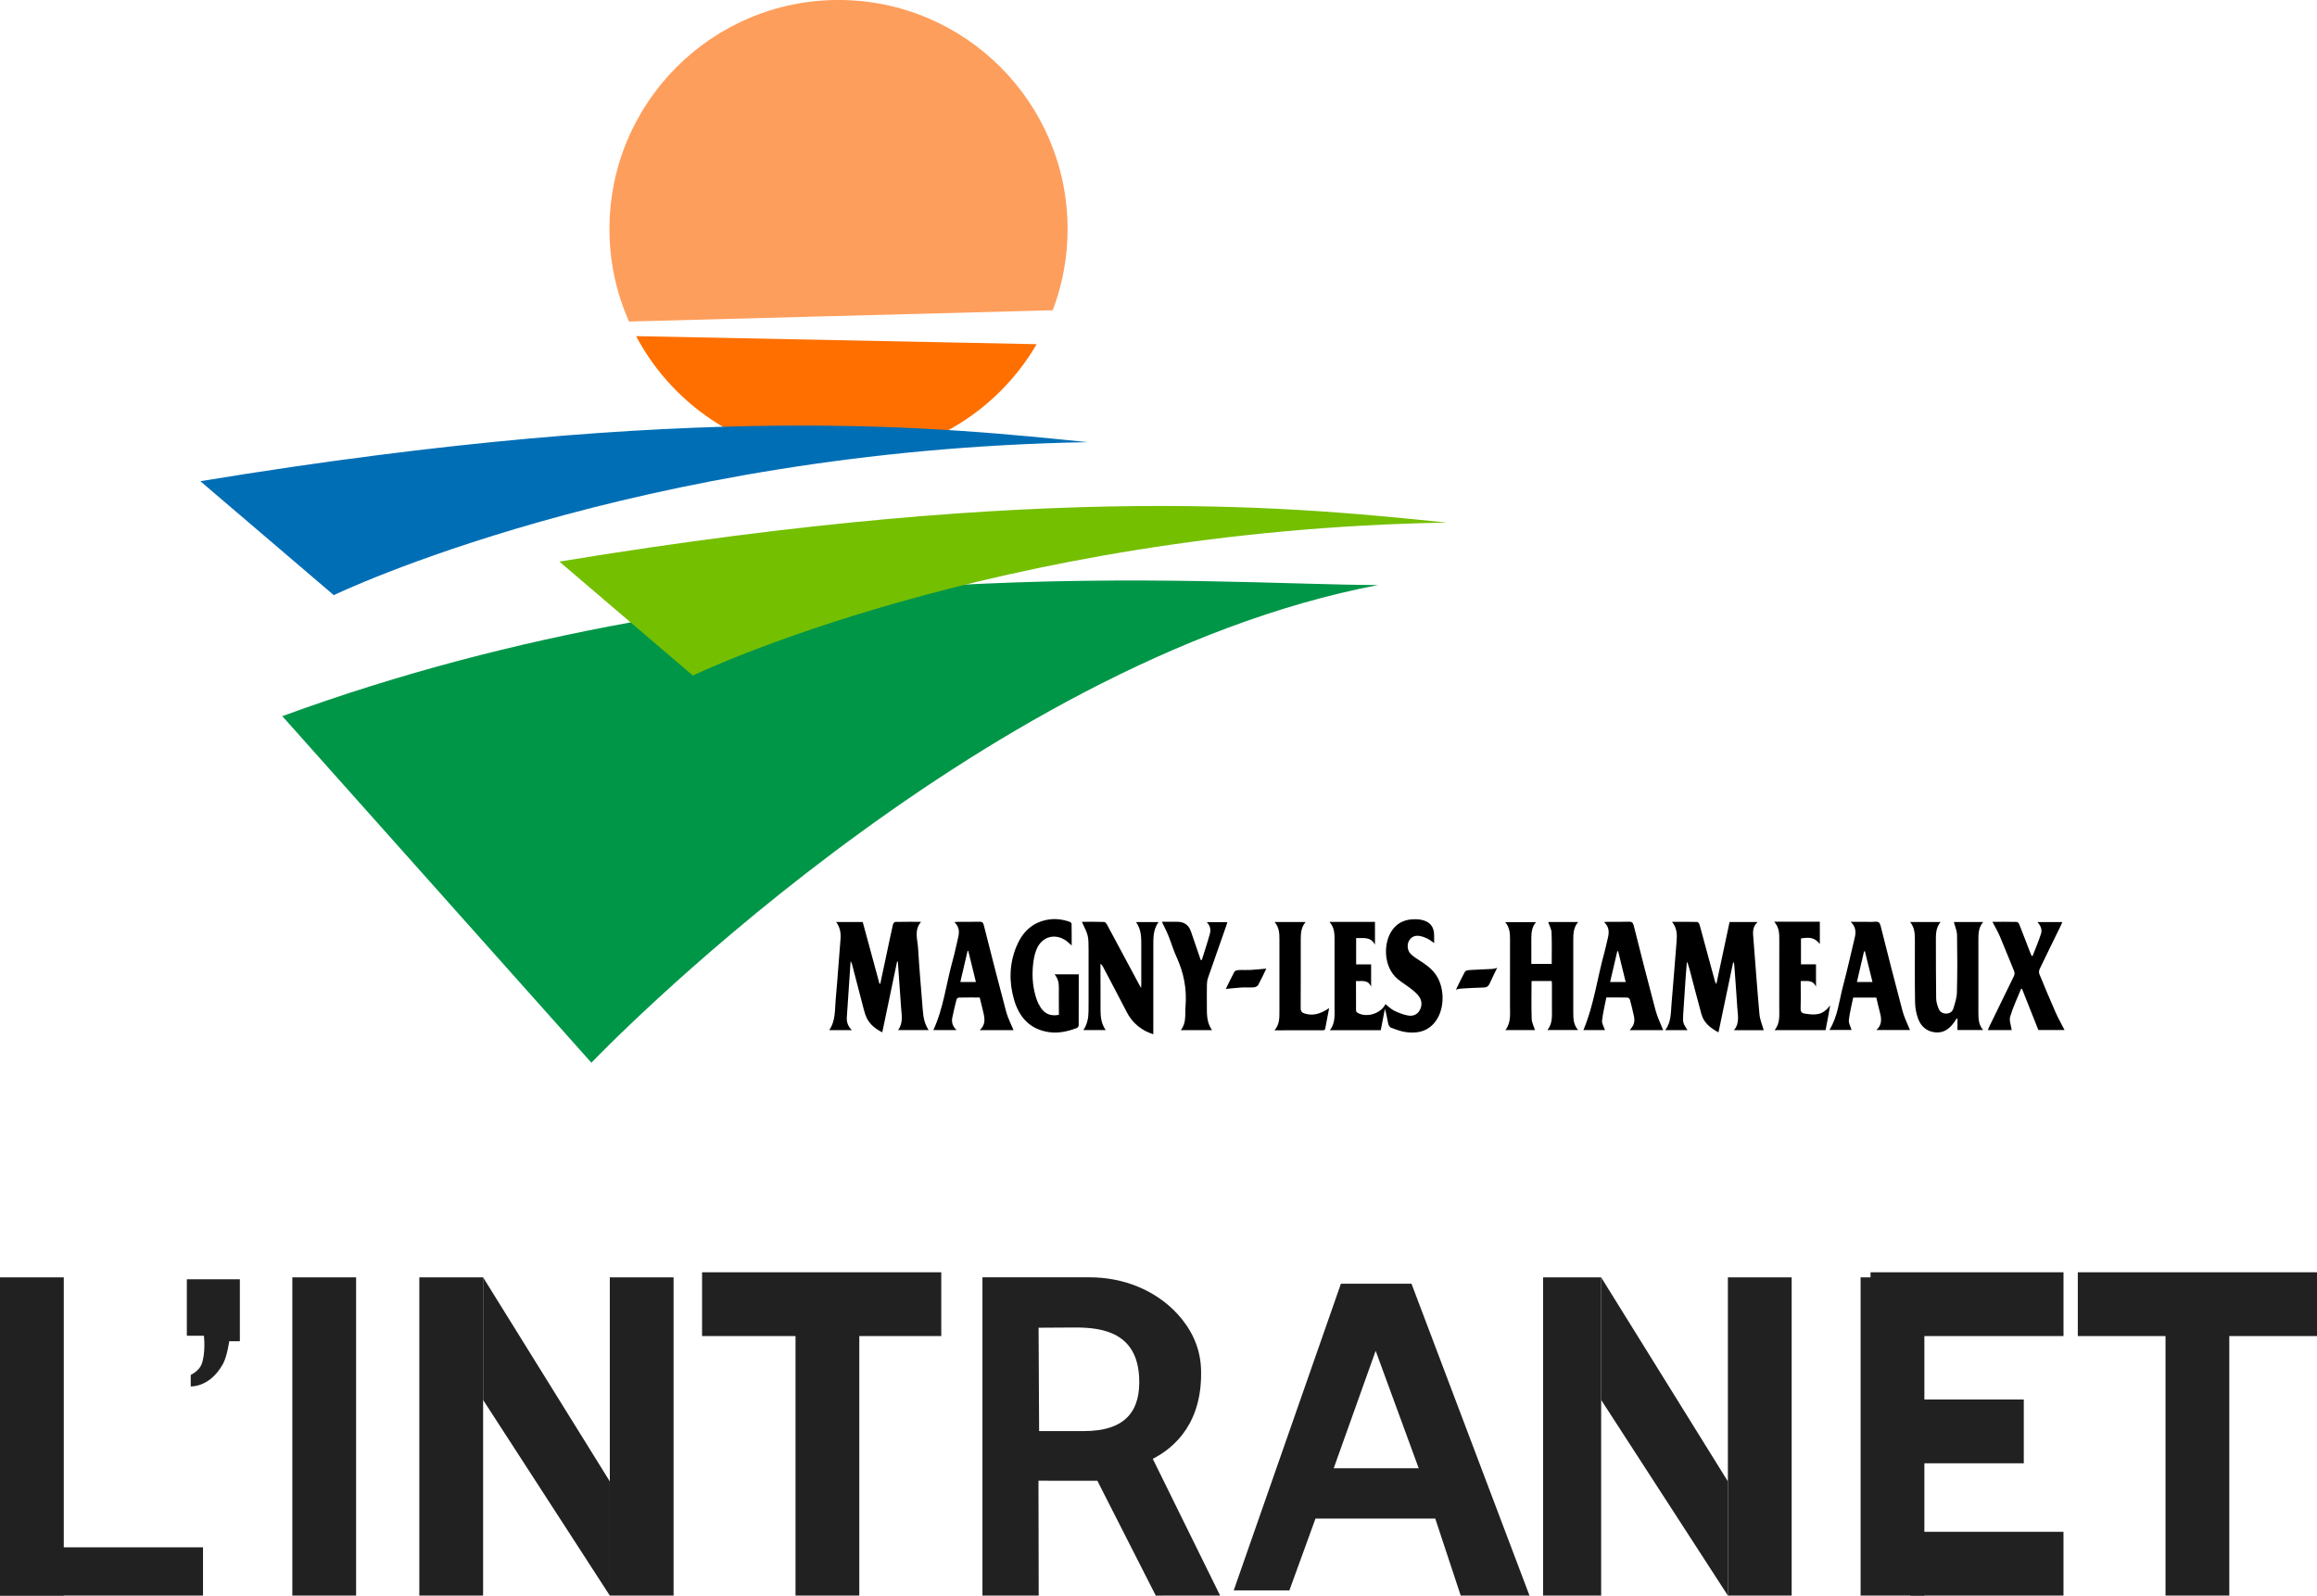
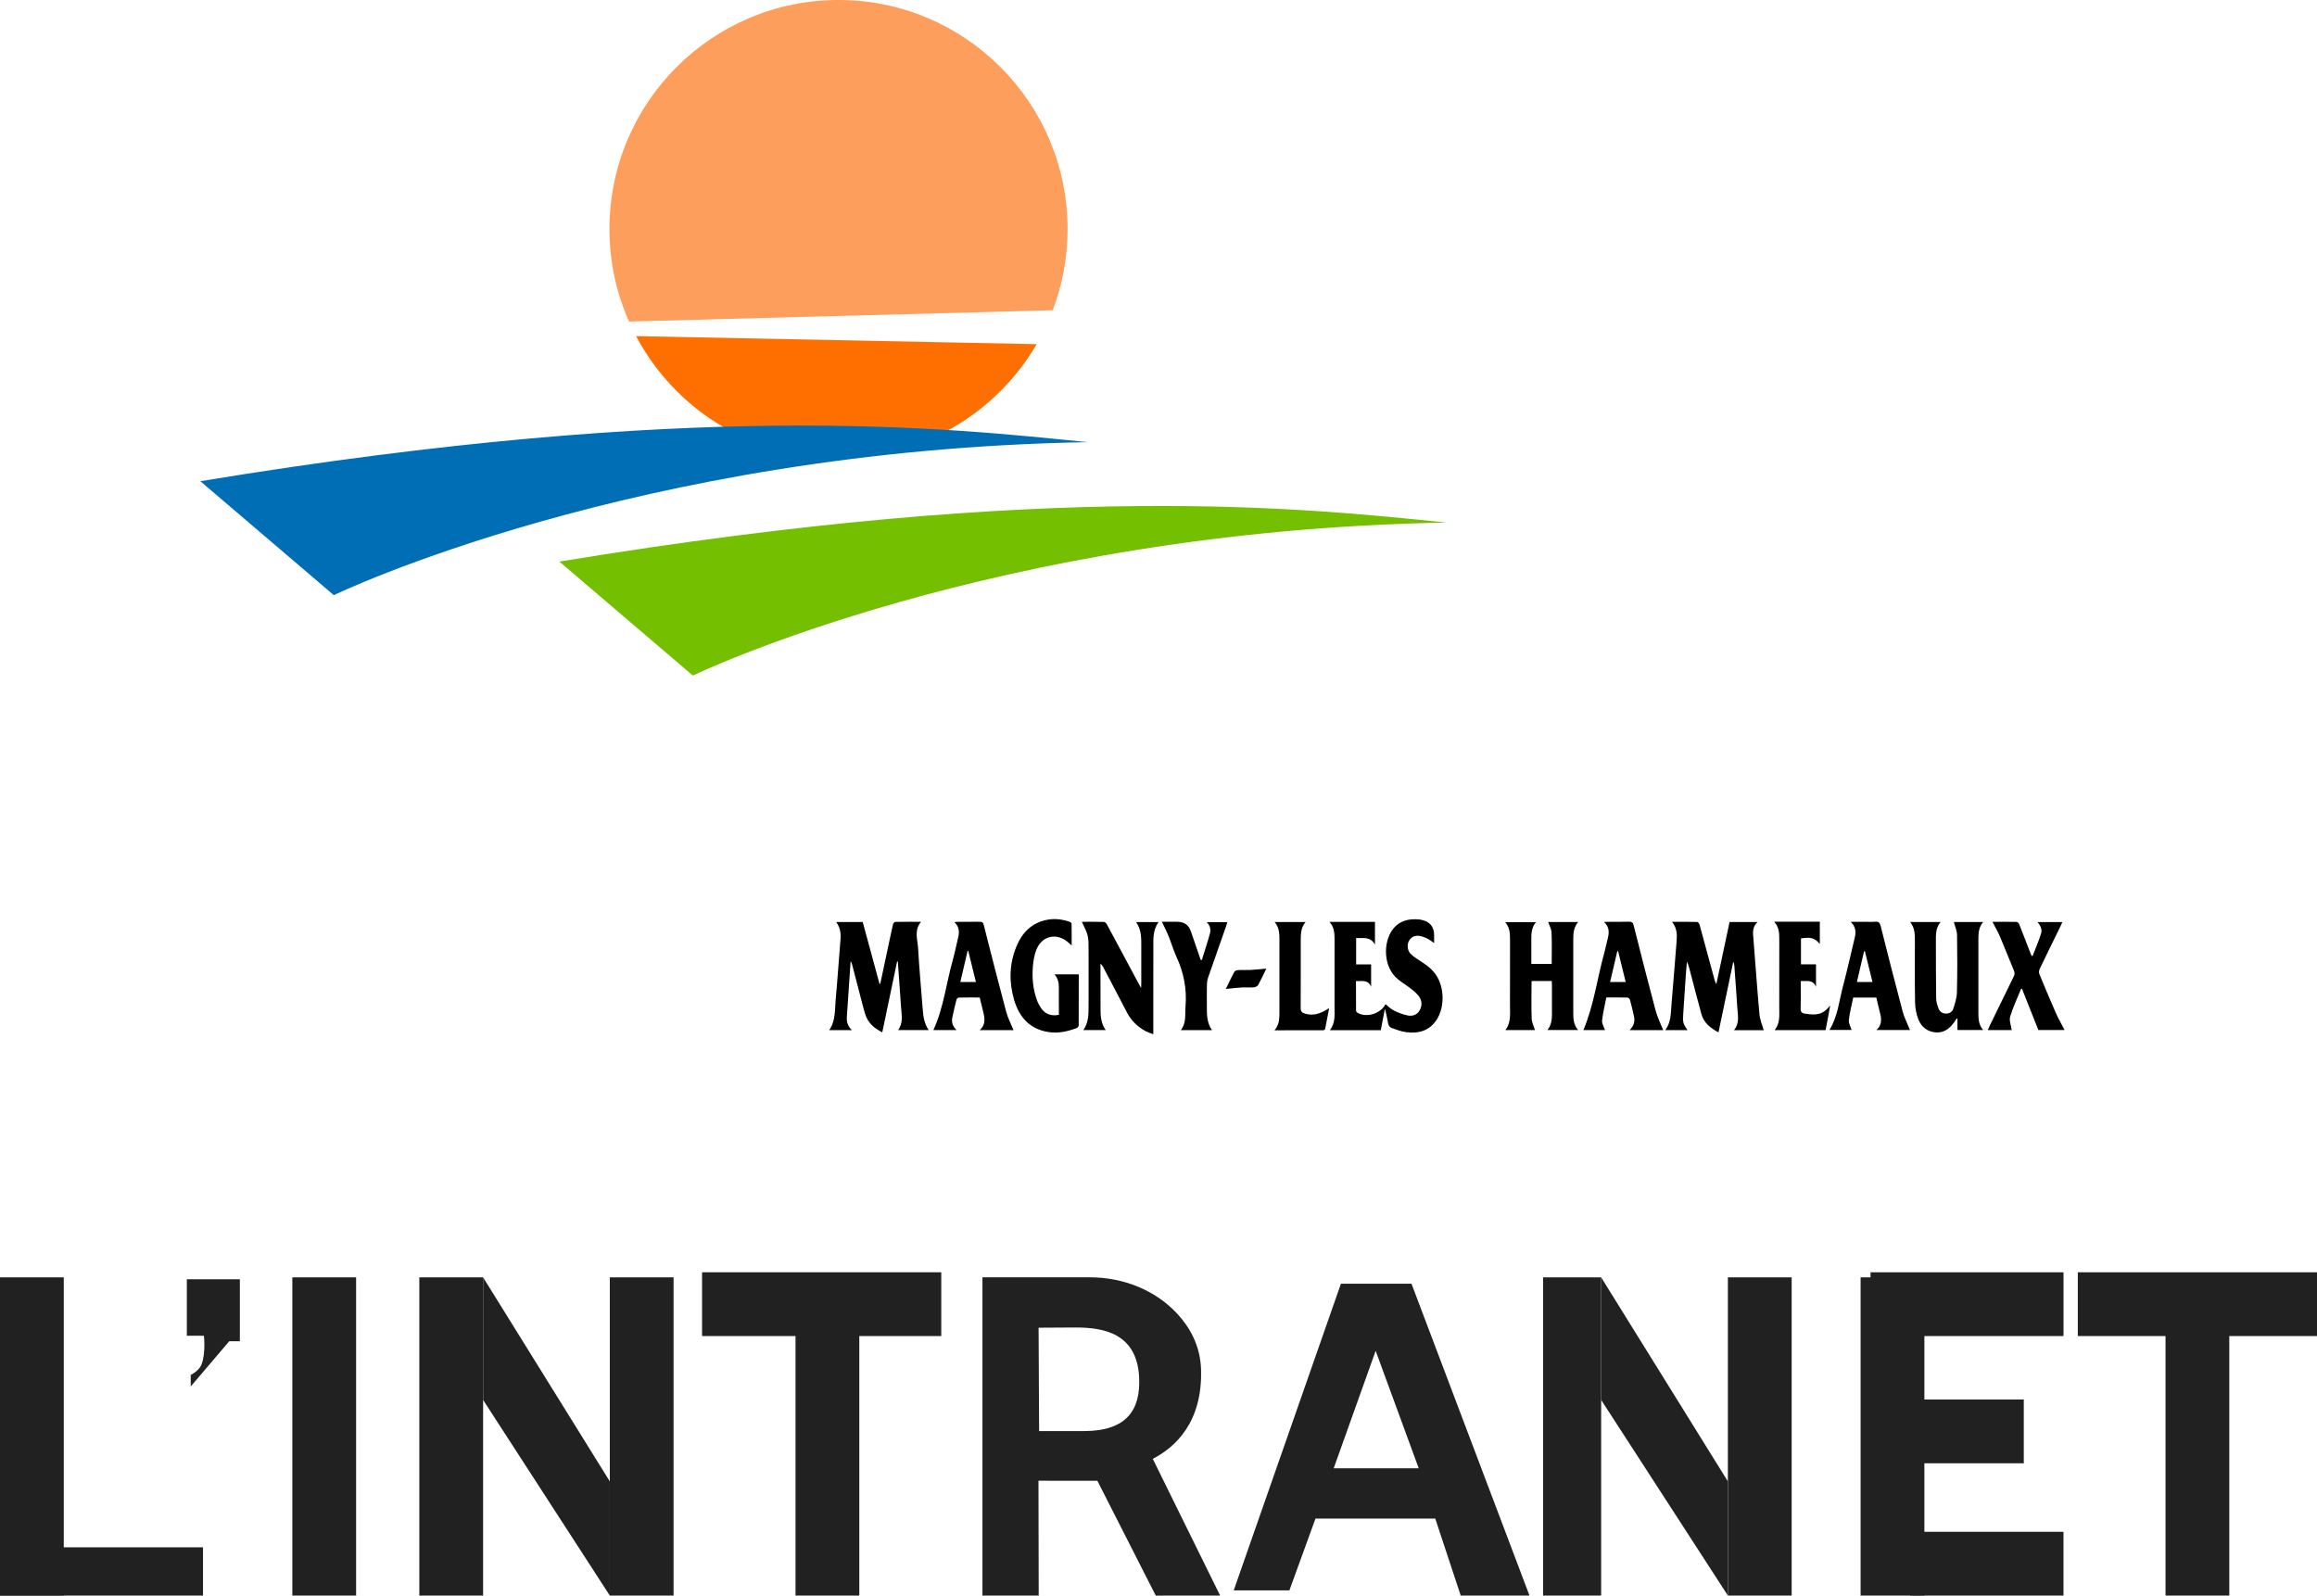
<svg xmlns="http://www.w3.org/2000/svg" id="a" width="182.853" height="125.916" viewBox="0 0 182.853 125.916">
-   <path d="m22.278,56.516l24.394,27.35s30.122-31.6,62.092-37.699c-13.121,0-49.156-3.326-86.485,10.349Z" style="fill:#009648;" />
  <path d="m84.252,18.077c0,2.251-.412,4.418-1.172,6.407l-33.438.89c-.995-2.232-1.545-4.706-1.545-7.298,0-9.981,8.096-18.077,18.077-18.077s18.077,8.096,18.077,18.077Z" style="fill:#fe9e5c;" />
  <path d="m81.811,27.161c-3.135,5.38-8.967,8.993-15.636,8.993-6.925,0-12.946-3.907-15.976-9.628l31.612.635Z" style="fill:#fe6f00;" />
  <path d="m15.81,37.974l10.533,8.993s23.691-11.458,59.505-12.073c-11.088-1.109-30.727-3.388-70.039,3.08h0Z" style="fill:#006eb5;" />
  <path d="m44.146,44.319l10.533,8.993s23.691-11.458,59.505-12.073c-11.088-1.109-30.727-3.388-70.039,3.08h0Z" style="fill:#74bf00;" />
  <path d="m107.011,77.419c0,.807-.003,1.564.005,2.322,0,.06.054.145.107.177.715.425,1.839.082,2.216-.676.223.173.425.388.673.509.348.17.721.317,1.098.388.361.068.72-.048.921-.398.208-.362.197-.756-.037-1.092-.166-.238-.404-.432-.636-.615-.33-.262-.695-.481-1.023-.745-1.209-.974-1.177-2.95-.433-3.932.546-.721,1.31-.886,2.161-.791.019.002.037.009.056.012.707.124,1.06.536,1.06,1.236v.607c-.199-.134-.353-.263-.529-.349-.187-.092-.389-.168-.592-.206-.348-.066-.651.03-.846.349-.184.3-.158.761.086,1.026.16.173.358.319.558.446.538.339,1.069.679,1.445,1.213.692.982.732,2.562.076,3.572-.568.874-1.419,1.105-2.385.984-.412-.051-.815-.206-1.21-.349-.102-.037-.2-.195-.226-.314-.085-.387-.136-.782-.265-1.178-.107.558-.214,1.115-.323,1.683h-4.018c.451-.569.367-1.23.368-1.873.005-1.739.007-3.477.002-5.216-.001-.499.005-1.005-.399-1.458h3.589v1.793c-.374-.671-.948-.484-1.486-.52v2.082h1.182v1.761c-.249-.587-.734-.418-1.2-.446h.003Z" />
  <path d="m70.797,75.878c-.386,1.843-.772,3.686-1.17,5.59-.536-.278-.976-.609-1.228-1.139-.106-.223-.177-.466-.24-.706-.308-1.168-.609-2.339-.913-3.508-.023-.088-.053-.174-.118-.253l-.298,4.42c-.026.382.091.713.399,1.013h-1.789c.522-.761.437-1.63.514-2.46.145-1.568.245-3.14.377-4.709.041-.482-.026-.931-.342-1.363h2.096c.439,1.617.881,3.246,1.323,4.875.02-.002.041-.003.062-.005.179-.838.357-1.677.535-2.515.154-.723.303-1.446.467-2.166.018-.078.115-.196.177-.198.66-.014,1.32-.009,2.04-.009-.571.672-.275,1.397-.236,2.079.094,1.639.246,3.274.372,4.911.041.541.135,1.064.462,1.553h-2.411c.419-.565.277-1.182.234-1.789-.086-1.204-.17-2.409-.254-3.613-.018-.003-.037-.006-.056-.009h0Z" />
  <path d="m139.19,81.301h-2.35c.469-.568.3-1.191.263-1.795-.069-1.111-.155-2.222-.236-3.333-.007-.092-.027-.183-.082-.274-.386,1.844-.772,3.687-1.166,5.57-.645-.344-1.156-.751-1.346-1.438-.314-1.136-.605-2.279-.905-3.419-.063-.24-.125-.48-.242-.721-.032.4-.067.799-.095,1.2-.067.977-.131,1.954-.194,2.931-.043.669-.022.739.339,1.273h-1.756c.47-.634.432-1.361.493-2.061.143-1.645.265-3.291.4-4.937.044-.532.043-1.053-.361-1.55.717,0,1.357-.007,1.996.01.065.002.158.142.183.233.403,1.46.797,2.923,1.192,4.384.025.092.053.182.13.279.346-1.627.692-3.254,1.041-4.892h2.211c-.449.408-.363.88-.327,1.347.156,1.981.296,3.964.475,5.942.038.418.217.822.336,1.251h0Z" />
  <path d="m122.178,72.761h2.367c-.37.427-.384.917-.385,1.405-.004,1.91-.005,3.821,0,5.732.001.48.008.966.382,1.386h-2.424c.419-.509.356-1.11.357-1.699.001-.624,0-1.248,0-1.873,0-.094-.008-.187-.012-.295h-1.562c-.014.017-.035.031-.035.046-.002.978-.023,1.958.01,2.936.01.298.169.592.261.892h-2.335c.465-.601.359-1.301.363-1.979.007-1.709.007-3.418.003-5.127-.001-.49-.005-.986-.386-1.416h2.439c-.367.425-.374.913-.372,1.403.002.624,0,1.247,0,1.897h1.608c0-.835.022-1.66-.012-2.483-.011-.272-.169-.537-.266-.824h0Z" />
  <path d="m154.193,72.76h2.316c-.394.457-.378.976-.378,1.492v5.703c0,.465.023.923.373,1.329h-2.026v-.895c-.018-.007-.037-.014-.055-.021-.071.105-.139.211-.212.313-.361.505-.816.85-1.471.789-.669-.062-1.13-.455-1.357-1.056-.152-.404-.241-.854-.249-1.286-.029-1.613-.014-3.226-.014-4.839,0-.528.007-1.056-.375-1.528h2.403c-.395.469-.372,1.008-.371,1.541.004,1.498,0,2.996.022,4.493.004.269.092.547.192.802.09.232.288.38.558.389.283.01.516-.124.596-.37.137-.424.281-.867.292-1.306.038-1.507.035-3.015.01-4.522-.005-.338-.161-.674-.253-1.031h0Z" />
  <path d="m85.38,72.745c.611,0,1.184-.009,1.756.01.079.003.179.123.227.211.842,1.562,1.677,3.127,2.515,4.691.045.082.09.164.172.313.009-.149.017-.228.017-.306,0-.97.001-1.939,0-2.909,0-.679.033-1.366-.412-1.989h1.772c-.45.628-.407,1.319-.409,1.997-.005,2.151-.002,4.301-.002,6.453v.403c-.224-.088-.404-.142-.568-.227-.666-.346-1.177-.842-1.524-1.517-.614-1.194-1.245-2.379-1.87-3.567-.046-.088-.101-.173-.208-.249v.242c.001,1.152,0,2.304.006,3.456.003.532.07,1.052.409,1.533h-1.764c.306-.45.4-.949.406-1.469.004-.288.005-.576.005-.864,0-1.306,0-2.611,0-3.918,0-1.185-.008-1.213-.529-2.293h0Z" />
  <path d="m85.134,76.889c0,1.357.002,2.691-.006,4.025,0,.072-.073.185-.138.209-.717.269-1.458.44-2.226.325-1.487-.222-2.333-1.171-2.734-2.547-.412-1.412-.382-2.831.181-4.203.46-1.121,1.241-1.91,2.486-2.123.577-.099,1.149-.024,1.703.162.068.023.165.103.166.158.012.552.007,1.104.007,1.719-.113-.102-.173-.156-.234-.212-.912-.836-2.126-.577-2.562.575-.15.397-.226.834-.262,1.259-.079.905,0,1.804.308,2.667.079.223.193.44.325.637.329.49.798.662,1.416.546v-.533c-.001-.528-.009-1.056-.002-1.584.005-.384-.055-.744-.34-1.079h1.912Z" />
  <path d="m79.985,81.292h-2.668c.554-.497.364-1.07.229-1.637-.073-.307-.151-.613-.23-.937-.555,0-1.102-.005-1.648.007-.064.001-.166.091-.183.157-.121.473-.234.95-.332,1.428-.073.359.027.681.334.978h-1.827c.808-1.751,1.013-3.675,1.528-5.512.165-.59.284-1.193.427-1.79.104-.432.103-.84-.298-1.215.137-.012.215-.026.292-.026.567-.002,1.134.008,1.7-.006.203-.005.277.062.327.258.581,2.285,1.16,4.571,1.77,6.849.134.499.384.966.579,1.446h0Zm-3.572-6.258c-.018.005-.037.009-.055.014-.188.809-.377,1.619-.57,2.446h1.228c-.204-.833-.404-1.647-.603-2.46h0Z" />
  <path d="m126.588,72.761c.154-.008.246-.016.338-.017.538-.001,1.076.012,1.613-.007.232-.008.329.058.388.293.565,2.24,1.132,4.479,1.729,6.711.143.535.398,1.041.598,1.552h-2.638c.055-.073.095-.132.14-.185.223-.264.262-.573.194-.895-.093-.44-.199-.879-.317-1.314-.02-.073-.126-.173-.195-.175-.537-.014-1.074-.008-1.669-.008-.118.61-.27,1.213-.336,1.827-.026.236.145.493.228.745h-1.702c.828-1.956,1.088-4.082,1.656-6.122.1-.36.169-.728.262-1.09.121-.467.145-.912-.29-1.315h-.001Zm1.708,4.733c-.202-.823-.4-1.627-.598-2.431l-.064.003c-.188.804-.376,1.607-.568,2.429h1.23,0Z" />
  <path d="m144.375,81.281c.667-1.075.764-2.312,1.077-3.48.335-1.25.607-2.517.914-3.774.111-.454.112-.876-.315-1.283h1.012c.308,0,.617.019.922-.006.259-.022.364.066.428.32.567,2.249,1.137,4.499,1.735,6.741.136.511.385.99.582,1.483h-2.649c.517-.464.385-1.005.237-1.552-.09-.332-.161-.668-.242-1.004h-1.825c-.12.589-.276,1.175-.343,1.771-.027.247.137.516.216.784h-1.748Zm3.397-3.787c-.202-.819-.4-1.623-.598-2.426-.022.003-.045.007-.067.01-.187.798-.372,1.598-.564,2.416h1.229,0Z" />
  <path d="m157.235,72.745c.624,0,1.274-.006,1.925.009.069.001.164.113.196.194.295.739.577,1.483.864,2.225.033.085.071.168.107.253.027.005.055.01.082.015.224-.584.472-1.161.665-1.755.106-.325-.029-.638-.286-.922h1.969c-.048.109-.085.2-.128.289-.556,1.138-1.116,2.272-1.662,3.414-.054.112-.073.283-.027.393.418,1.02.843,2.037,1.289,3.046.208.471.465.919.702,1.38h-2.068c-.425-1.069-.855-2.155-1.285-3.24-.025-.007-.049-.014-.074-.022-.296.732-.641,1.45-.866,2.204-.092.31.072.696.122,1.059h-1.887c.052-.12.093-.224.142-.324.633-1.302,1.264-2.606,1.904-3.905.079-.16.088-.289.018-.456-.377-.902-.73-1.815-1.113-2.714-.164-.384-.38-.744-.588-1.144h0Z" />
  <path d="m140.015,72.738h3.602v1.757c-.399-.473-.702-.562-1.488-.439v2.047h1.186v1.765c-.249-.579-.727-.431-1.205-.447v.379c0,.595.015,1.191-.007,1.785-.01.261.094.369.327.405.909.141,1.419.115,2.005-.649-.065.359-.12.673-.179.988-.06.319-.122.637-.185.965h-4.022c.447-.541.365-1.174.366-1.789.004-1.766.004-3.532.003-5.299,0-.499.012-1.004-.403-1.468h0Z" />
  <path d="m94.844,75.762c.215-.691.446-1.378.637-2.076.085-.312.037-.633-.249-.916h1.628c-.027.09-.049.178-.079.264-.482,1.374-.969,2.748-1.444,4.124-.058.168-.085.354-.089.533-.012.528-.006,1.056-.004,1.584.003.689-.045,1.386.407,2.018h-2.463c.452-.567.319-1.231.371-1.871.113-1.371-.137-2.661-.712-3.906-.248-.538-.411-1.115-.634-1.665-.15-.369-.337-.723-.519-1.107h1.218c.541,0,.898.252,1.071.755.258.752.516,1.503.774,2.255.029.003.058.005.088.007Z" />
  <path d="m100.588,72.76h2.448c-.371.437-.384.935-.384,1.432-.002,1.785.007,3.57-.005,5.355-.002.266.099.375.333.442.619.177,1.153.067,1.913-.433-.106.568-.205,1.111-.315,1.652-.009.041-.096.095-.146.095-1.263.005-2.527.004-3.849.004.391-.457.388-.965.387-1.473-.001-1.9,0-3.801,0-5.701,0-.474-.015-.944-.383-1.374h0Z" />
  <path d="m99.934,76.439c-.21.432-.407.868-.637,1.285-.054.099-.218.181-.338.191-.324.026-.653-.006-.978.013-.407.024-.812.075-1.242.116.221-.452.433-.911.674-1.354.044-.081.206-.13.316-.137.315-.018.634.007.95-.009.408-.022.814-.067,1.257-.105h0Z" />
-   <path d="m118.152,76.379c-.216.449-.415.842-.595,1.244-.099.221-.239.304-.486.308-.613.01-1.225.054-1.837.089-.092.005-.182.041-.333.077.249-.504.464-.969.713-1.414.046-.084.226-.124.348-.131.612-.039,1.225-.057,1.837-.09.101-.005.202-.046.353-.084h0Z" />
  <rect x="0" y="100.802" width="5.033" height="25.115" style="fill:#212121;" />
  <rect x="23.07" y="100.802" width="5.033" height="25.115" style="fill:#212121;" />
  <rect x="33.092" y="100.802" width="5.033" height="25.115" style="fill:#212121;" />
  <rect x="48.125" y="100.802" width="5.033" height="25.115" style="fill:#212121;" />
  <rect x="62.781" y="100.802" width="5.033" height="25.115" style="fill:#212121;" />
  <rect x="121.779" y="100.802" width="4.581" height="25.115" style="fill:#212121;" />
  <rect x="136.361" y="100.802" width="5.033" height="25.115" style="fill:#212121;" />
  <rect x="146.835" y="100.802" width="5.033" height="25.115" style="fill:#212121;" />
  <rect x="170.898" y="100.802" width="5.033" height="25.115" style="fill:#212121;" />
  <rect x="170.898" y="93.481" width="5.033" height="18.877" transform="translate(70.495 276.334) rotate(-90)" style="fill:#212121;" />
  <rect x="62.328" y="93.481" width="5.033" height="18.877" transform="translate(-38.075 167.763) rotate(-90)" style="fill:#212121;" />
  <rect x="6.105" y="116" width="3.811" height="16.021" transform="translate(-116 132.022) rotate(-90)" style="fill:#212121;" />
  <rect x="152.717" y="95.305" width="5.033" height="15.229" transform="translate(52.314 258.153) rotate(-90)" style="fill:#212121;" />
  <rect x="151.15" y="106.913" width="5.033" height="12.094" transform="translate(40.706 266.626) rotate(-90)" style="fill:#212121;" />
  <rect x="154.284" y="117.353" width="5.033" height="12.094" transform="translate(33.4 280.201) rotate(-90)" style="fill:#212121;" />
  <polygon points="38.125 100.802 48.125 116.906 48.125 125.916 38.125 110.476 38.125 100.802" style="fill:#212121;" />
  <polygon points="126.36 100.802 136.361 116.906 136.361 125.916 126.36 110.476 126.36 100.802" style="fill:#212121;" />
  <path d="m90.975,115.125c1.758-.904,3.958-2.883,3.807-7.112-.07-1.798-.854-3.225-1.858-4.32-1.758-1.909-4.31-2.893-6.912-2.893h-8.479v25.115h4.439l-.018-9.063,4.648.005,4.609,9.061,5.078-.005-5.314-10.787Zm-5.437-2.19h-3.534v-.141l-.041-8.017,2.927-.017c2.184,0,4.828.445,5.007,3.915.132,2.558-.955,4.26-4.359,4.26Z" style="fill:#212121;" />
  <path d="m111.394,101.305h-5.572l-8.459,24.2h4.393l2.059-5.666h9.453l2.009,6.078h5.428l-9.313-24.611Zm-6.141,14.566l3.311-9.271,3.399,9.271h-6.711Z" style="fill:#212121;" />
-   <path d="m18.09,105.846h.839v-4.893h-4.184v4.456h1.347s.162,1.357-.189,2.269c-.198.515-.851.827-.851.827v.91h0c1.167-.035,2.05-.865,2.553-1.796.319-.591.485-1.773.485-1.773Z" style="fill:#212121;" />
+   <path d="m18.09,105.846h.839v-4.893h-4.184v4.456h1.347s.162,1.357-.189,2.269c-.198.515-.851.827-.851.827v.91h0Z" style="fill:#212121;" />
</svg>